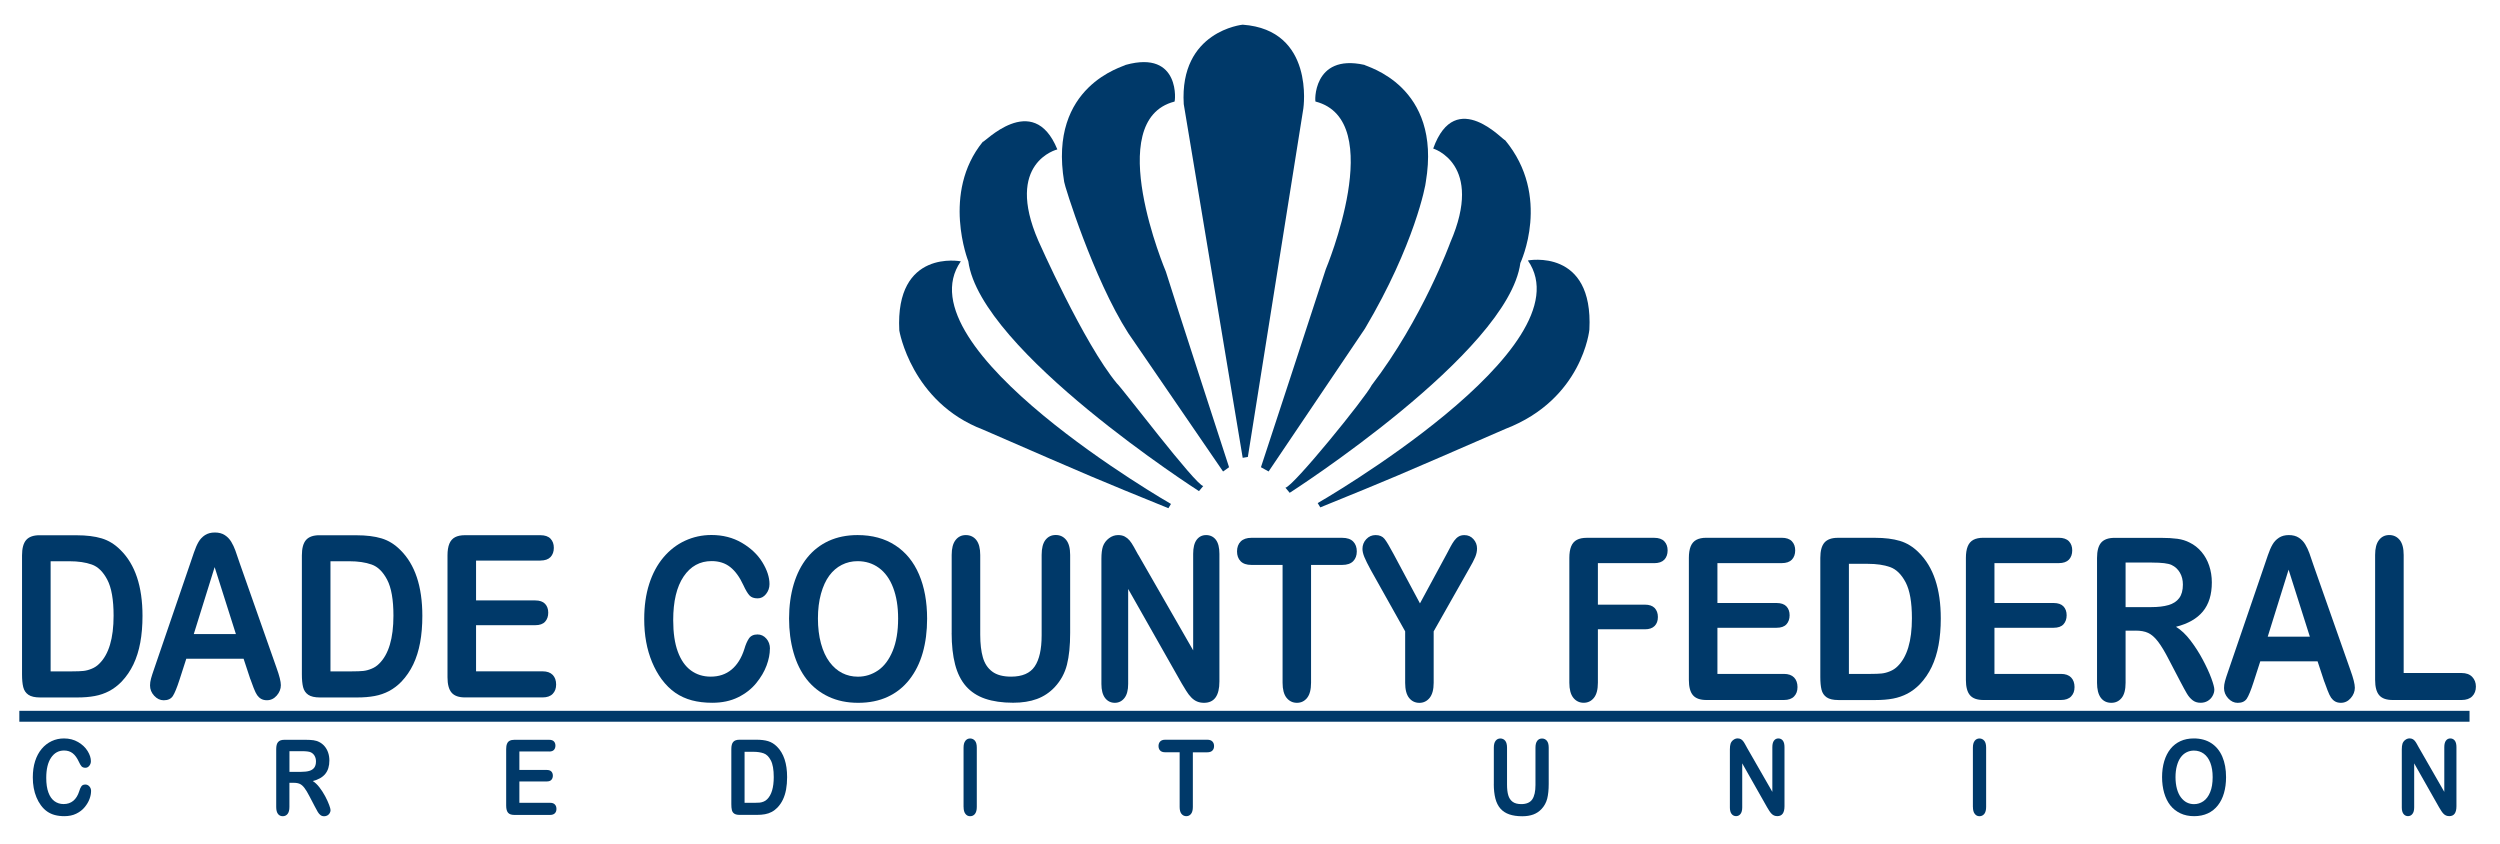
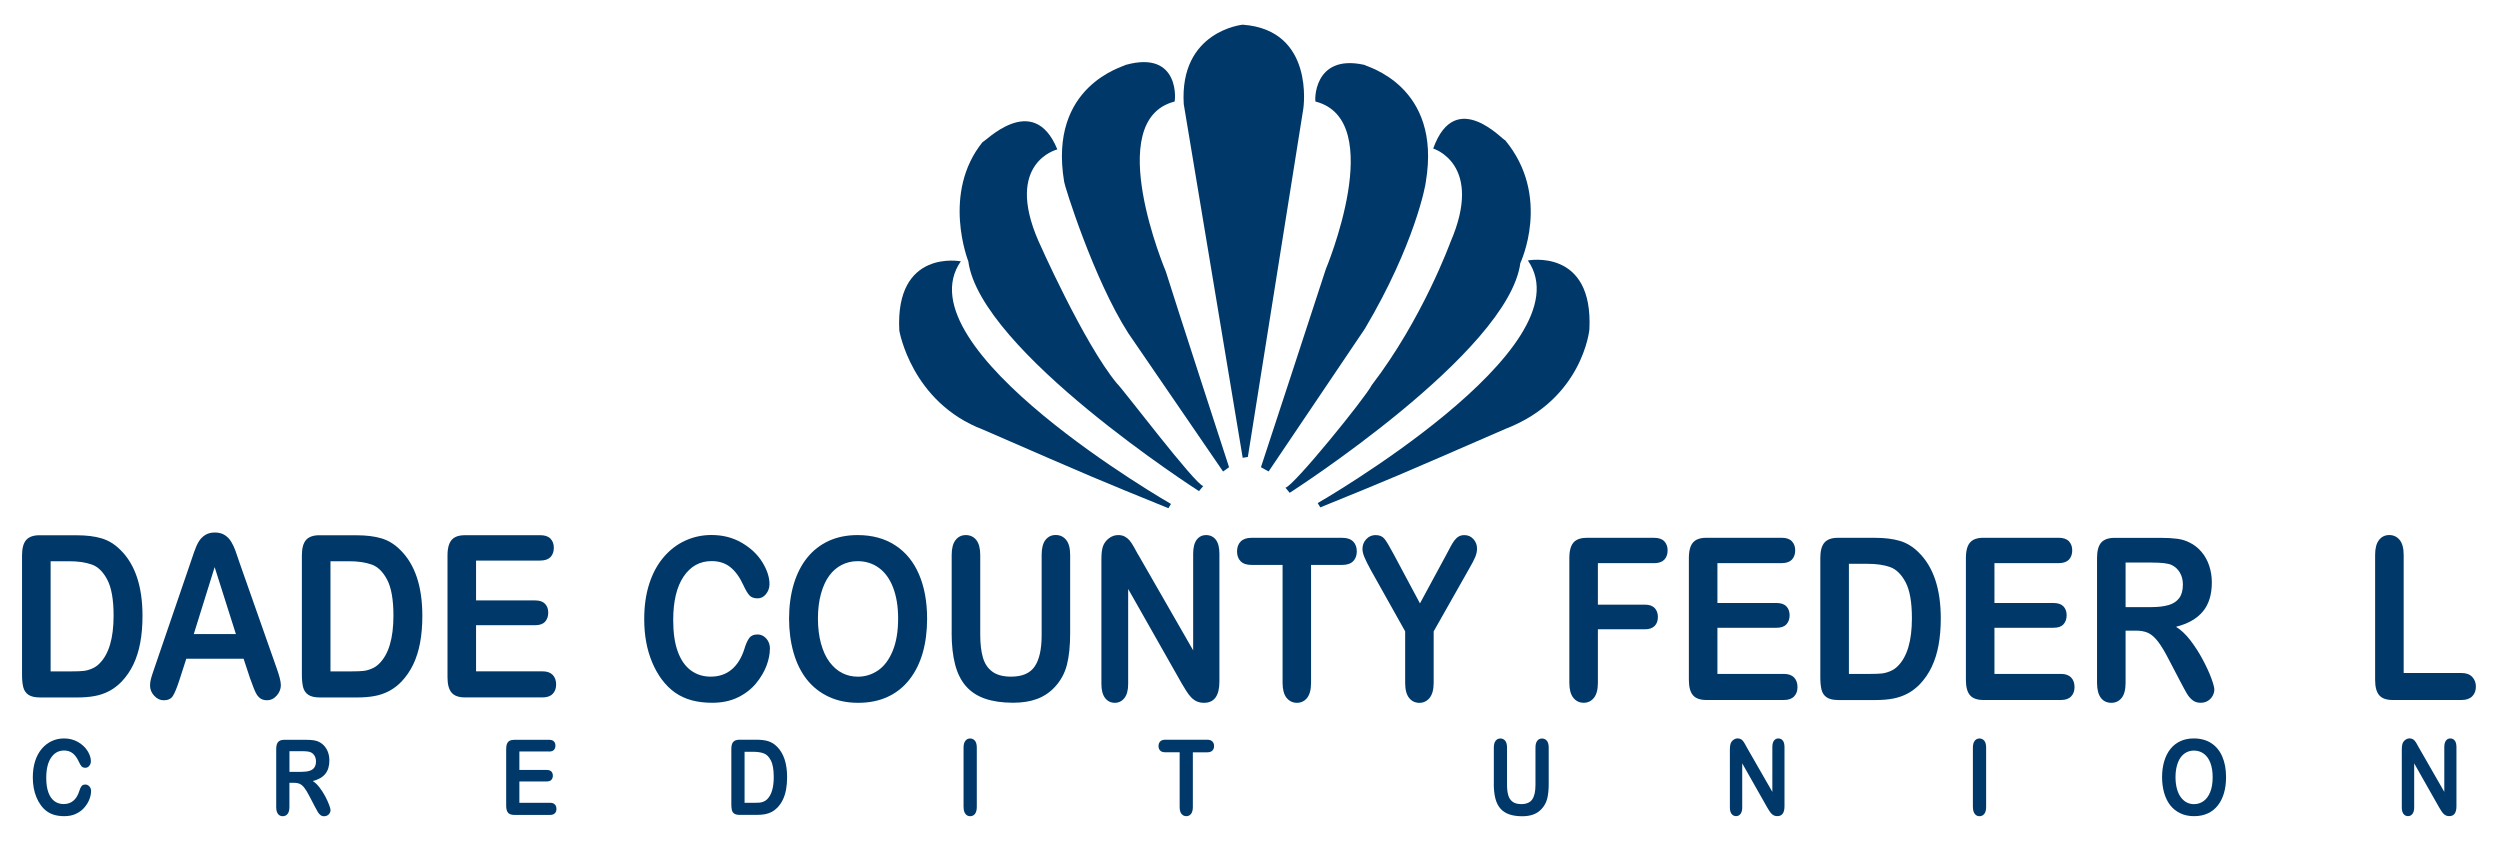
<svg xmlns="http://www.w3.org/2000/svg" id="a" viewBox="0 0 640 216">
  <path d="M299.11,130.1l.66-1.09s-69.33-39.8-53.8-62.11c0,0-16.84-3.28-15.75,17.71,0,0,3.06,18.37,21.43,25.37,28.97,12.61,28.75,12.51,47.46,20.12Z" fill="#003969" />
  <path d="M337.99,129.88l-.66-1.09s69.33-39.81,53.8-62.11c0,0,16.84-3.28,15.75,17.72,0,0-1.71,17.75-21.43,25.37-28.97,12.6-28.75,12.51-47.46,20.12Z" fill="#003969" />
  <path d="M329.07,124.85l1.09,1.31s55.99-35.87,59.05-58.83c0,0,8.09-17.06-3.94-31.49,0,.66-12.61-13.94-18.37,2.19,0,0,13.12,3.94,4.37,24.06,0,0-7.11,19.56-20.12,36.52-1.49,3.04-20.12,26.03-22.09,26.24Z" fill="#003969" />
  <path d="M308.03,124.42l-1.09,1.31s-55.99-35.87-59.05-58.83c0,0-6.95-17.5,3.72-30.62,0,.66,12.81-13.38,19.07,1.97,0,0-13.61,3.28-4.86,23.4,0,0,11.6,26.25,20.12,36.52,1.09.87,20.12,26.03,22.09,26.25Z" fill="#003969" />
  <path d="M313.11,120.7l1.53-1.09s-14.22-43.71-16.18-50.08c0,0-16.4-38.71,2.19-43.52.22.44,1.78-13.35-12.47-9.4-.44.44-19.9,5.25-15.75,29.96,0,.66,7.44,24.71,16.4,38.71l24.28,35.43Z" fill="#003969" />
  <path d="M324.77,120.7l-1.97-1.09s14.61-44.46,16.61-50.71c0,0,15.97-38.09-2.62-42.9-.22.44-.88-12.35,12.47-9.4.44.44,19.9,5.25,15.75,29.96,0,.66-2.85,16.09-15.6,37.59l-24.65,36.55Z" fill="#003969" />
  <path d="M318.14,117.2l1.31-.22,14.21-89.23s3-20.1-15.53-21.43c0,0-16.22,1.58-15.09,20.34l15.09,90.54Z" fill="#003969" />
  <path d="M10.13,137.03h9.52c2.48,0,4.6.26,6.37.79,1.77.53,3.38,1.52,4.82,2.97,3.76,3.7,5.64,9.33,5.64,16.88,0,2.49-.19,4.77-.57,6.83-.38,2.06-.96,3.91-1.75,5.57-.79,1.65-1.8,3.13-3.03,4.43-.97,1-2.03,1.8-3.17,2.41-1.15.6-2.38,1.03-3.7,1.27-1.32.25-2.81.37-4.47.37h-9.52c-1.33,0-2.33-.23-3-.69-.67-.46-1.11-1.11-1.32-1.96-.21-.84-.31-1.93-.31-3.27v-30.45c0-1.81.35-3.12,1.06-3.94.71-.81,1.85-1.22,3.42-1.22ZM12.96,143.68v28.19h5.54c1.21,0,2.17-.04,2.85-.11s1.4-.26,2.14-.57c.74-.3,1.38-.73,1.92-1.28,2.44-2.38,3.67-6.48,3.67-12.29,0-4.1-.54-7.17-1.61-9.21-1.07-2.04-2.4-3.34-3.97-3.89-1.58-.56-3.48-.84-5.71-.84h-4.82Z" fill="#003969" />
  <path d="M64.08,173.85l-1.72-5.21h-14.67l-1.72,5.33c-.67,2.08-1.25,3.48-1.72,4.21-.48.73-1.26,1.09-2.34,1.09-.92,0-1.73-.39-2.44-1.16-.71-.77-1.06-1.65-1.06-2.63,0-.57.08-1.15.25-1.76.16-.6.43-1.44.81-2.52l9.23-26.97c.26-.77.58-1.7.95-2.79.37-1.09.76-1.99,1.18-2.71.42-.72.97-1.3,1.65-1.74.68-.44,1.52-.67,2.52-.67s1.87.22,2.55.67c.68.44,1.23,1.02,1.65,1.71.42.7.77,1.45,1.06,2.25.29.8.65,1.88,1.1,3.21l9.43,26.8c.74,2.04,1.11,3.52,1.11,4.45s-.35,1.85-1.05,2.65c-.7.8-1.54,1.2-2.52,1.2-.57,0-1.07-.12-1.48-.35-.41-.24-.75-.56-1.03-.96-.28-.41-.58-1.03-.9-1.87-.32-.84-.6-1.58-.82-2.22ZM49.61,162.32h10.78l-5.44-17.14-5.34,17.14Z" fill="#003969" />
  <path d="M81.77,137.03h9.52c2.48,0,4.6.26,6.37.79,1.77.53,3.38,1.52,4.82,2.97,3.76,3.7,5.64,9.33,5.64,16.88,0,2.49-.19,4.77-.57,6.83-.38,2.06-.96,3.91-1.75,5.57-.79,1.65-1.8,3.13-3.03,4.43-.97,1-2.03,1.8-3.17,2.41-1.15.6-2.38,1.03-3.7,1.27-1.32.25-2.81.37-4.47.37h-9.52c-1.33,0-2.33-.23-3-.69-.67-.46-1.11-1.11-1.32-1.96-.21-.84-.31-1.93-.31-3.27v-30.45c0-1.81.35-3.12,1.06-3.94.71-.81,1.85-1.22,3.42-1.22ZM84.6,143.68v28.19h5.54c1.21,0,2.17-.04,2.85-.11s1.4-.26,2.14-.57c.74-.3,1.38-.73,1.92-1.28,2.44-2.38,3.67-6.48,3.67-12.29,0-4.1-.54-7.17-1.61-9.21-1.07-2.04-2.4-3.34-3.97-3.89-1.58-.56-3.48-.84-5.71-.84h-4.82Z" fill="#003969" />
  <path d="M138.33,143.51h-16.46v10.2h15.16c1.12,0,1.95.29,2.5.86.55.58.82,1.34.82,2.28s-.27,1.71-.81,2.31c-.54.59-1.38.89-2.51.89h-15.16v11.81h17.03c1.15,0,2.01.31,2.6.92.58.61.87,1.43.87,2.45s-.29,1.78-.87,2.39c-.58.61-1.45.92-2.6.92h-19.86c-1.59,0-2.74-.41-3.43-1.22-.7-.81-1.05-2.12-1.05-3.94v-31.22c0-1.21.16-2.2.47-2.96.31-.76.8-1.32,1.46-1.67.66-.35,1.51-.52,2.55-.52h19.29c1.17,0,2.03.3,2.6.89.57.6.85,1.37.85,2.34s-.28,1.77-.85,2.37c-.57.59-1.43.89-2.6.89Z" fill="#003969" />
  <path d="M197.09,166.09c0,1.32-.28,2.75-.85,4.29-.57,1.54-1.46,3.05-2.67,4.53-1.21,1.48-2.77,2.69-4.65,3.61-1.89.93-4.09,1.39-6.6,1.39-1.9,0-3.63-.21-5.19-.62-1.56-.42-2.97-1.06-4.25-1.94-1.27-.88-2.44-2.03-3.51-3.47-.95-1.3-1.76-2.76-2.44-4.38-.67-1.62-1.18-3.34-1.51-5.17-.34-1.83-.5-3.78-.5-5.84,0-3.34.42-6.33,1.27-8.98.84-2.64,2.05-4.91,3.63-6.79,1.58-1.88,3.42-3.31,5.54-4.29,2.12-.98,4.37-1.47,6.77-1.47,2.92,0,5.52.67,7.8,2.01,2.28,1.34,4.03,3,5.24,4.97,1.21,1.97,1.82,3.84,1.82,5.59,0,.96-.3,1.81-.89,2.55-.59.74-1.3,1.1-2.14,1.1-.94,0-1.64-.25-2.1-.76-.47-.51-.99-1.39-1.56-2.63-.95-2.06-2.07-3.6-3.36-4.62-1.29-1.02-2.88-1.53-4.76-1.53-3,0-5.39,1.31-7.17,3.94-1.78,2.63-2.67,6.35-2.67,11.19,0,3.23.39,5.92,1.18,8.06.79,2.14,1.9,3.74,3.35,4.8,1.44,1.06,3.13,1.59,5.07,1.59,2.1,0,3.88-.6,5.33-1.8,1.45-1.2,2.55-2.96,3.29-5.28.31-1.09.7-1.99,1.16-2.68.46-.69,1.2-1.04,2.21-1.04.87,0,1.62.35,2.24,1.05.62.7.94,1.57.94,2.61Z" fill="#003969" />
  <path d="M219.54,136.98c3.74,0,6.95.87,9.64,2.62s4.71,4.23,6.09,7.45c1.38,3.22,2.07,7,2.07,11.34,0,3.21-.38,6.13-1.13,8.75-.75,2.62-1.89,4.9-3.4,6.83-1.51,1.93-3.36,3.4-5.56,4.42-2.2,1.02-4.72,1.53-7.56,1.53s-5.35-.52-7.58-1.57c-2.23-1.05-4.09-2.53-5.59-4.43-1.49-1.91-2.62-4.2-3.38-6.88-.76-2.68-1.14-5.58-1.14-8.7s.4-6.12,1.19-8.78c.8-2.66,1.95-4.93,3.46-6.8,1.51-1.87,3.35-3.3,5.51-4.29,2.17-.99,4.63-1.49,7.38-1.49ZM229.92,158.33c0-3.04-.43-5.67-1.28-7.9-.85-2.23-2.07-3.91-3.65-5.06s-3.4-1.71-5.45-1.71c-1.46,0-2.81.32-4.05.95-1.24.63-2.31,1.55-3.2,2.76-.89,1.21-1.6,2.75-2.12,4.63-.52,1.88-.78,3.99-.78,6.33s.26,4.5.78,6.4c.52,1.91,1.25,3.49,2.19,4.75.94,1.26,2.03,2.2,3.25,2.82,1.22.62,2.56.93,4.02.93,1.87,0,3.59-.54,5.16-1.61,1.57-1.08,2.81-2.74,3.74-4.99.93-2.25,1.39-5.01,1.39-8.3Z" fill="#003969" />
  <path d="M243.63,162.04v-19.97c0-1.7.33-2.97,1-3.82.66-.85,1.54-1.27,2.62-1.27s2.03.42,2.69,1.27c.66.85,1,2.12,1,3.82v20.42c0,2.32.23,4.26.68,5.82.45,1.56,1.25,2.77,2.4,3.62,1.15.86,2.76,1.29,4.82,1.29,2.85,0,4.87-.87,6.05-2.62,1.18-1.75,1.77-4.4,1.77-7.95v-20.59c0-1.72.33-3,.98-3.84.66-.84,1.53-1.26,2.63-1.26s1.99.42,2.67,1.26c.68.84,1.02,2.12,1.02,3.84v19.97c0,3.25-.27,5.96-.82,8.13s-1.59,4.08-3.11,5.72c-1.31,1.4-2.84,2.42-4.58,3.06-1.74.64-3.77.96-6.1.96-2.77,0-5.16-.35-7.16-1.03-2-.69-3.63-1.76-4.9-3.2-1.26-1.44-2.19-3.29-2.78-5.55-.59-2.26-.89-4.95-.89-8.09Z" fill="#003969" />
  <path d="M291.4,142.02l14.05,24.47v-24.7c0-1.6.3-2.81.9-3.61.6-.8,1.41-1.2,2.42-1.2s1.88.4,2.49,1.2c.61.8.91,2.01.91,3.61v32.66c0,3.64-1.31,5.47-3.94,5.47-.66,0-1.25-.11-1.77-.33-.53-.22-1.02-.56-1.48-1.03-.46-.47-.89-1.03-1.28-1.66-.39-.63-.79-1.28-1.18-1.94l-13.71-24.19v24.33c0,1.59-.32,2.79-.96,3.6-.64.81-1.46,1.22-2.46,1.22s-1.86-.41-2.49-1.23c-.62-.82-.94-2.02-.94-3.58v-32.04c0-1.36.13-2.43.39-3.2.31-.85.83-1.54,1.55-2.08.72-.54,1.5-.81,2.34-.81.66,0,1.22.12,1.69.37.47.25.88.58,1.23.99.35.42.71.95,1.08,1.62.37.66.75,1.35,1.14,2.07Z" fill="#003969" />
  <path d="M343.6,144.62h-7.97v30.17c0,1.74-.34,3.03-1.01,3.87-.67.84-1.54,1.26-2.61,1.26s-1.96-.43-2.65-1.28c-.68-.85-1.02-2.13-1.02-3.85v-30.17h-7.97c-1.25,0-2.17-.32-2.78-.95-.61-.63-.91-1.47-.91-2.51s.32-1.93.95-2.55c.63-.62,1.55-.93,2.74-.93h23.23c1.26,0,2.2.32,2.82.96.62.64.92,1.48.92,2.52s-.31,1.87-.93,2.51c-.62.63-1.56.95-2.81.95Z" fill="#003969" />
  <path d="M359.72,174.79v-13.17l-8.81-15.72c-.77-1.42-1.32-2.52-1.64-3.31-.32-.79-.48-1.48-.48-2.07,0-.96.32-1.79.97-2.49.65-.7,1.45-1.05,2.4-1.05,1,0,1.76.33,2.28.98.52.65,1.29,1.95,2.33,3.9l6.74,12.61,6.82-12.61c.41-.77.75-1.43,1.03-1.95.28-.53.59-1.03.92-1.49.34-.46.71-.82,1.12-1.06.41-.25.91-.37,1.5-.37.92,0,1.69.34,2.3,1.03.62.69.92,1.49.92,2.39,0,.74-.16,1.47-.47,2.21s-.84,1.76-1.6,3.06l-9.03,15.95v13.17c0,1.72-.35,3-1.03,3.85-.69.85-1.57,1.28-2.63,1.28s-1.96-.42-2.63-1.26c-.67-.84-1.01-2.13-1.01-3.87Z" fill="#003969" />
  <path d="M423.46,144.17h-14.4v10.62h12.03c1.12,0,1.95.29,2.5.86.55.58.83,1.35.83,2.31s-.28,1.73-.84,2.29c-.56.57-1.39.85-2.49.85h-12.03v13.68c0,1.74-.34,3.03-1.02,3.87-.68.84-1.55,1.26-2.62,1.26s-1.97-.43-2.65-1.28c-.68-.85-1.02-2.13-1.02-3.85v-31.95c0-1.21.16-2.2.47-2.96.31-.76.8-1.32,1.46-1.67.66-.35,1.51-.52,2.55-.52h17.23c1.17,0,2.03.3,2.6.89.57.6.85,1.38.85,2.34s-.28,1.77-.85,2.37c-.57.59-1.43.89-2.6.89Z" fill="#003969" />
  <path d="M456.12,144.17h-16.46v10.2h15.16c1.12,0,1.95.29,2.5.86.55.58.82,1.34.82,2.28s-.27,1.71-.81,2.31c-.54.59-1.38.89-2.51.89h-15.16v11.81h17.03c1.15,0,2.01.31,2.6.92.58.61.87,1.43.87,2.45s-.29,1.78-.87,2.39c-.58.61-1.45.92-2.6.92h-19.86c-1.59,0-2.74-.41-3.43-1.22-.7-.81-1.05-2.12-1.05-3.94v-31.22c0-1.21.16-2.2.47-2.96.31-.76.8-1.32,1.46-1.67.67-.35,1.51-.52,2.55-.52h19.29c1.17,0,2.03.3,2.6.89.57.6.85,1.38.85,2.34s-.28,1.77-.85,2.37c-.57.59-1.43.89-2.6.89Z" fill="#003969" />
  <path d="M470.49,137.68h9.52c2.48,0,4.6.26,6.37.79,1.77.53,3.38,1.52,4.82,2.97,3.76,3.7,5.64,9.33,5.64,16.88,0,2.49-.19,4.77-.57,6.83-.38,2.06-.96,3.91-1.75,5.57-.79,1.65-1.8,3.13-3.03,4.43-.97,1-2.03,1.8-3.17,2.41-1.15.6-2.38,1.03-3.7,1.28-1.32.25-2.81.37-4.47.37h-9.52c-1.33,0-2.33-.23-3-.69-.67-.46-1.11-1.11-1.32-1.96-.21-.84-.31-1.93-.31-3.27v-30.45c0-1.81.35-3.12,1.06-3.94.71-.81,1.85-1.22,3.42-1.22ZM473.32,144.34v28.18h5.54c1.21,0,2.17-.04,2.86-.11.69-.08,1.4-.26,2.14-.57.74-.3,1.38-.73,1.92-1.27,2.44-2.38,3.67-6.48,3.67-12.29,0-4.1-.54-7.17-1.61-9.21-1.08-2.04-2.4-3.34-3.98-3.9-1.57-.56-3.48-.83-5.71-.83h-4.82Z" fill="#003969" />
  <path d="M527.04,144.17h-16.46v10.2h15.16c1.12,0,1.95.29,2.5.86.55.58.82,1.34.82,2.28s-.27,1.71-.81,2.31c-.54.59-1.38.89-2.51.89h-15.16v11.81h17.03c1.15,0,2.01.31,2.6.92.58.61.87,1.43.87,2.45s-.29,1.78-.87,2.39c-.58.61-1.45.92-2.6.92h-19.86c-1.59,0-2.74-.41-3.43-1.22-.7-.81-1.05-2.12-1.05-3.94v-31.22c0-1.21.16-2.2.47-2.96.31-.76.8-1.32,1.46-1.67.66-.35,1.51-.52,2.55-.52h19.29c1.16,0,2.03.3,2.6.89.57.6.85,1.38.85,2.34s-.28,1.77-.85,2.37c-.57.59-1.43.89-2.6.89Z" fill="#003969" />
  <path d="M546.71,161.45h-2.56v13.34c0,1.76-.34,3.05-1.01,3.88-.67.83-1.55,1.25-2.63,1.25-1.17,0-2.07-.44-2.71-1.3-.64-.87-.96-2.14-.96-3.82v-31.95c0-1.81.35-3.12,1.06-3.94.71-.81,1.85-1.22,3.42-1.22h11.89c1.64,0,3.04.08,4.21.24,1.17.16,2.21.49,3.15.98,1.13.55,2.13,1.33,3,2.35.87,1.02,1.53,2.21,1.98,3.55.45,1.35.68,2.78.68,4.29,0,3.1-.76,5.57-2.28,7.42-1.52,1.85-3.82,3.16-6.9,3.94,1.3.79,2.54,1.96,3.72,3.51,1.18,1.55,2.24,3.2,3.16,4.94.93,1.75,1.65,3.32,2.17,4.73.52,1.41.77,2.38.77,2.9s-.15,1.09-.46,1.63c-.3.54-.72.96-1.24,1.27-.52.31-1.13.47-1.82.47-.82,0-1.51-.22-2.07-.67-.56-.44-1.04-1.01-1.44-1.69-.4-.68-.95-1.68-1.64-3l-2.93-5.61c-1.05-2.06-1.99-3.62-2.82-4.7-.83-1.08-1.67-1.81-2.52-2.21-.85-.4-1.93-.59-3.22-.59ZM550.89,144h-6.74v11.42h6.55c1.76,0,3.23-.17,4.43-.52,1.2-.35,2.11-.94,2.74-1.78.63-.84.95-2,.95-3.47,0-1.15-.25-2.17-.76-3.04-.51-.88-1.21-1.54-2.12-1.97-.85-.42-2.54-.62-5.04-.62Z" fill="#003969" />
-   <path d="M595.02,174.51l-1.72-5.21h-14.67l-1.72,5.33c-.67,2.08-1.25,3.48-1.72,4.21-.48.73-1.25,1.09-2.34,1.09-.92,0-1.73-.39-2.44-1.16-.71-.77-1.06-1.65-1.06-2.63,0-.57.08-1.15.25-1.76.16-.6.43-1.44.81-2.52l9.23-26.97c.26-.77.58-1.7.95-2.79.37-1.09.76-1.99,1.18-2.71.42-.72.97-1.3,1.65-1.74.68-.44,1.52-.67,2.52-.67s1.87.22,2.55.67c.68.44,1.23,1.01,1.65,1.71.42.7.77,1.45,1.06,2.25.29.8.65,1.88,1.1,3.21l9.43,26.8c.74,2.04,1.11,3.52,1.11,4.45s-.35,1.85-1.05,2.65c-.7.8-1.54,1.2-2.52,1.2-.58,0-1.07-.12-1.48-.35-.41-.24-.75-.56-1.03-.96-.28-.41-.58-1.03-.9-1.87-.32-.84-.59-1.58-.82-2.22ZM580.54,162.98h10.78l-5.44-17.14-5.34,17.14Z" fill="#003969" />
  <path d="M615.34,142.07v30.22h14.82c1.18,0,2.09.33,2.72.99.63.66.95,1.49.95,2.49s-.31,1.85-.94,2.48c-.62.63-1.53.95-2.73.95h-17.65c-1.59,0-2.74-.41-3.43-1.22-.7-.81-1.05-2.12-1.05-3.94v-31.98c0-1.7.33-2.97,1-3.82.66-.85,1.54-1.27,2.62-1.27s1.99.42,2.67,1.26c.68.84,1.02,2.12,1.02,3.84Z" fill="#003969" />
-   <rect x="4.95" y="181.97" width="627.25" height="2.79" fill="#003969" />
  <path d="M23.31,202.54c0,.61-.13,1.28-.39,1.99s-.67,1.41-1.24,2.1c-.56.69-1.28,1.24-2.16,1.67-.87.43-1.89.64-3.06.64-.88,0-1.68-.1-2.41-.29-.72-.19-1.38-.49-1.97-.9-.59-.41-1.13-.94-1.62-1.61-.44-.6-.82-1.28-1.13-2.03-.31-.75-.55-1.55-.7-2.4-.16-.85-.23-1.75-.23-2.7,0-1.55.2-2.94.59-4.16.39-1.22.95-2.27,1.68-3.14.73-.87,1.59-1.53,2.57-1.99.98-.46,2.03-.68,3.14-.68,1.35,0,2.56.31,3.62.93,1.06.62,1.87,1.39,2.43,2.3.56.91.84,1.78.84,2.59,0,.45-.14.84-.41,1.18-.27.34-.6.51-.99.51-.43,0-.76-.12-.98-.35-.22-.24-.46-.64-.72-1.22-.44-.95-.96-1.67-1.56-2.14-.6-.47-1.33-.71-2.21-.71-1.39,0-2.5.61-3.32,1.83-.83,1.22-1.24,2.95-1.24,5.18,0,1.5.18,2.74.55,3.74.36.99.88,1.73,1.55,2.22.67.49,1.45.74,2.35.74.97,0,1.8-.28,2.47-.83.67-.56,1.18-1.37,1.52-2.45.14-.51.32-.92.54-1.24.21-.32.55-.48,1.03-.48.4,0,.75.16,1.04.49.29.32.43.73.43,1.21Z" fill="#003969" />
  <path d="M75.28,200.39h-1.19v6.18c0,.81-.16,1.41-.47,1.8-.31.38-.72.58-1.22.58-.54,0-.96-.2-1.25-.6-.3-.4-.44-.99-.44-1.77v-14.81c0-.84.16-1.45.49-1.82.33-.38.85-.56,1.58-.56h5.51c.76,0,1.41.04,1.95.11.54.08,1.03.23,1.46.45.52.25.99.62,1.39,1.09.4.47.71,1.02.92,1.65.21.63.31,1.29.31,1.99,0,1.44-.35,2.58-1.05,3.44-.7.86-1.77,1.47-3.2,1.83.6.37,1.17.91,1.72,1.63.55.72,1.04,1.48,1.47,2.29.43.81.76,1.54,1,2.19.24.65.36,1.1.36,1.34s-.07.51-.21.75c-.14.25-.33.45-.58.59-.24.14-.52.22-.84.22-.38,0-.7-.1-.96-.31-.26-.2-.48-.47-.67-.78-.19-.31-.44-.78-.76-1.39l-1.36-2.6c-.49-.95-.92-1.68-1.31-2.18-.38-.5-.77-.84-1.17-1.02s-.89-.28-1.49-.28ZM77.22,192.3h-3.12v5.29h3.03c.81,0,1.5-.08,2.05-.24.55-.16.98-.44,1.27-.83.29-.39.44-.92.44-1.61,0-.53-.12-1-.35-1.41-.24-.41-.56-.71-.98-.91-.4-.19-1.17-.29-2.34-.29Z" fill="#003969" />
  <path d="M140.59,192.38h-7.63v4.73h7.03c.52,0,.9.13,1.16.4.25.27.38.62.38,1.06s-.13.79-.38,1.07c-.25.28-.64.41-1.16.41h-7.03v5.47h7.89c.53,0,.93.14,1.2.43.27.28.4.66.4,1.13s-.13.83-.4,1.11c-.27.28-.67.43-1.2.43h-9.2c-.74,0-1.27-.19-1.59-.56-.32-.38-.48-.98-.48-1.82v-14.47c0-.56.07-1.02.22-1.37.14-.35.37-.61.68-.77.31-.16.7-.24,1.18-.24h8.94c.54,0,.94.14,1.2.41s.39.64.39,1.08-.13.82-.39,1.1c-.26.28-.66.41-1.2.41Z" fill="#003969" />
  <path d="M189.29,189.37h4.41c1.15,0,2.13.12,2.95.37.82.25,1.57.71,2.24,1.38,1.74,1.72,2.61,4.32,2.61,7.82,0,1.16-.09,2.21-.26,3.16-.18.95-.44,1.81-.81,2.58-.36.77-.83,1.45-1.4,2.05-.45.46-.94.84-1.47,1.12-.53.28-1.1.48-1.72.59-.61.11-1.3.17-2.07.17h-4.41c-.62,0-1.08-.11-1.39-.32-.31-.21-.52-.52-.61-.91-.1-.39-.14-.89-.14-1.52v-14.11c0-.84.16-1.45.49-1.82.33-.38.86-.56,1.59-.56ZM190.61,192.46v13.06h2.57c.56,0,1-.02,1.32-.05.32-.04.65-.12.99-.26.34-.14.64-.34.89-.59,1.13-1.1,1.7-3,1.7-5.7,0-1.9-.25-3.32-.75-4.27-.5-.95-1.11-1.55-1.84-1.8-.73-.26-1.61-.39-2.65-.39h-2.24Z" fill="#003969" />
  <path d="M246.67,206.57v-15.16c0-.79.16-1.38.47-1.77.31-.39.71-.59,1.21-.59s.92.2,1.24.58c.32.39.47.98.47,1.78v15.16c0,.8-.16,1.39-.47,1.79s-.73.59-1.24.59-.89-.2-1.2-.6c-.32-.4-.47-.99-.47-1.78Z" fill="#003969" />
  <path d="M309.07,192.59h-3.7v13.98c0,.81-.16,1.4-.47,1.79-.31.39-.71.58-1.21.58s-.91-.2-1.23-.59-.47-.99-.47-1.79v-13.98h-3.7c-.58,0-1.01-.15-1.29-.44-.28-.29-.42-.68-.42-1.16s.15-.89.44-1.18c.29-.29.72-.43,1.27-.43h10.77c.59,0,1.02.15,1.31.45.29.3.43.69.43,1.17s-.14.87-.43,1.16c-.29.29-.72.44-1.3.44Z" fill="#003969" />
  <path d="M382.42,200.66v-9.25c0-.79.15-1.38.46-1.77.31-.39.71-.59,1.21-.59s.94.2,1.25.59c.31.39.46.99.46,1.77v9.46c0,1.08.1,1.98.31,2.7.21.72.58,1.28,1.11,1.68.53.4,1.28.6,2.23.6,1.32,0,2.26-.41,2.81-1.21.55-.81.82-2.04.82-3.68v-9.54c0-.8.15-1.39.46-1.78.3-.39.71-.58,1.22-.58s.92.2,1.24.58c.32.39.47.98.47,1.78v9.25c0,1.51-.13,2.76-.38,3.77-.26,1.01-.74,1.89-1.44,2.65-.61.65-1.31,1.12-2.12,1.42-.81.3-1.75.45-2.83.45-1.29,0-2.39-.16-3.32-.48-.93-.32-1.68-.81-2.27-1.48-.59-.67-1.02-1.53-1.29-2.57-.27-1.05-.41-2.3-.41-3.75Z" fill="#003969" />
  <path d="M447.21,191.38l6.51,11.34v-11.45c0-.74.14-1.3.42-1.67.28-.37.65-.56,1.12-.56s.87.19,1.15.56c.28.37.42.93.42,1.67v15.13c0,1.69-.61,2.53-1.83,2.53-.3,0-.58-.05-.82-.15-.24-.1-.47-.26-.68-.48-.21-.22-.41-.47-.59-.77-.18-.29-.37-.59-.55-.9l-6.35-11.21v11.28c0,.74-.15,1.29-.44,1.67-.3.38-.68.56-1.14.56s-.86-.19-1.15-.57c-.29-.38-.43-.93-.43-1.66v-14.85c0-.63.06-1.12.18-1.48.14-.39.38-.72.72-.96.33-.25.7-.38,1.08-.38.3,0,.56.06.78.17.22.11.41.27.57.46.16.19.33.44.5.75.17.31.35.62.53.96Z" fill="#003969" />
  <path d="M505.06,206.57v-15.16c0-.79.16-1.38.47-1.77.31-.39.71-.59,1.21-.59s.92.2,1.24.58c.32.39.47.98.47,1.78v15.16c0,.8-.16,1.39-.47,1.79-.32.39-.73.59-1.24.59s-.89-.2-1.2-.6c-.32-.4-.47-.99-.47-1.78Z" fill="#003969" />
  <path d="M561.63,189.04c1.73,0,3.22.41,4.46,1.21,1.24.81,2.18,1.96,2.82,3.45.64,1.49.96,3.24.96,5.26,0,1.49-.18,2.84-.53,4.06-.35,1.22-.87,2.27-1.57,3.16-.7.89-1.56,1.58-2.58,2.05-1.02.47-2.19.71-3.5.71s-2.48-.24-3.51-.73c-1.03-.49-1.9-1.17-2.59-2.05-.69-.88-1.21-1.95-1.57-3.19-.35-1.24-.53-2.59-.53-4.03s.18-2.83.55-4.07c.37-1.23.9-2.28,1.6-3.15.7-.87,1.55-1.53,2.55-1.99,1-.46,2.14-.69,3.42-.69ZM566.44,198.94c0-1.41-.2-2.63-.59-3.66-.4-1.03-.96-1.81-1.69-2.34-.73-.53-1.58-.79-2.53-.79-.68,0-1.3.15-1.88.44-.57.29-1.07.72-1.48,1.28-.42.56-.74,1.28-.98,2.15-.24.87-.36,1.85-.36,2.93s.12,2.08.36,2.97c.24.88.58,1.62,1.02,2.2.44.58.94,1.02,1.5,1.31.57.29,1.19.43,1.87.43.87,0,1.66-.25,2.39-.75.73-.5,1.3-1.27,1.73-2.31.43-1.04.64-2.32.64-3.85Z" fill="#003969" />
  <path d="M619.23,191.38l6.51,11.34v-11.45c0-.74.14-1.3.42-1.67.28-.37.65-.56,1.12-.56s.87.19,1.15.56c.28.37.42.93.42,1.67v15.13c0,1.69-.61,2.53-1.83,2.53-.3,0-.58-.05-.82-.15-.24-.1-.47-.26-.68-.48-.21-.22-.41-.47-.59-.77-.18-.29-.36-.59-.55-.9l-6.35-11.21v11.28c0,.74-.15,1.29-.45,1.67-.3.38-.68.56-1.14.56s-.86-.19-1.15-.57c-.29-.38-.43-.93-.43-1.66v-14.85c0-.63.06-1.12.18-1.48.14-.39.38-.72.72-.96.33-.25.7-.38,1.08-.38.3,0,.56.06.78.17.22.11.41.27.57.46.16.19.33.44.5.75.17.31.35.62.53.96Z" fill="#003969" />
</svg>